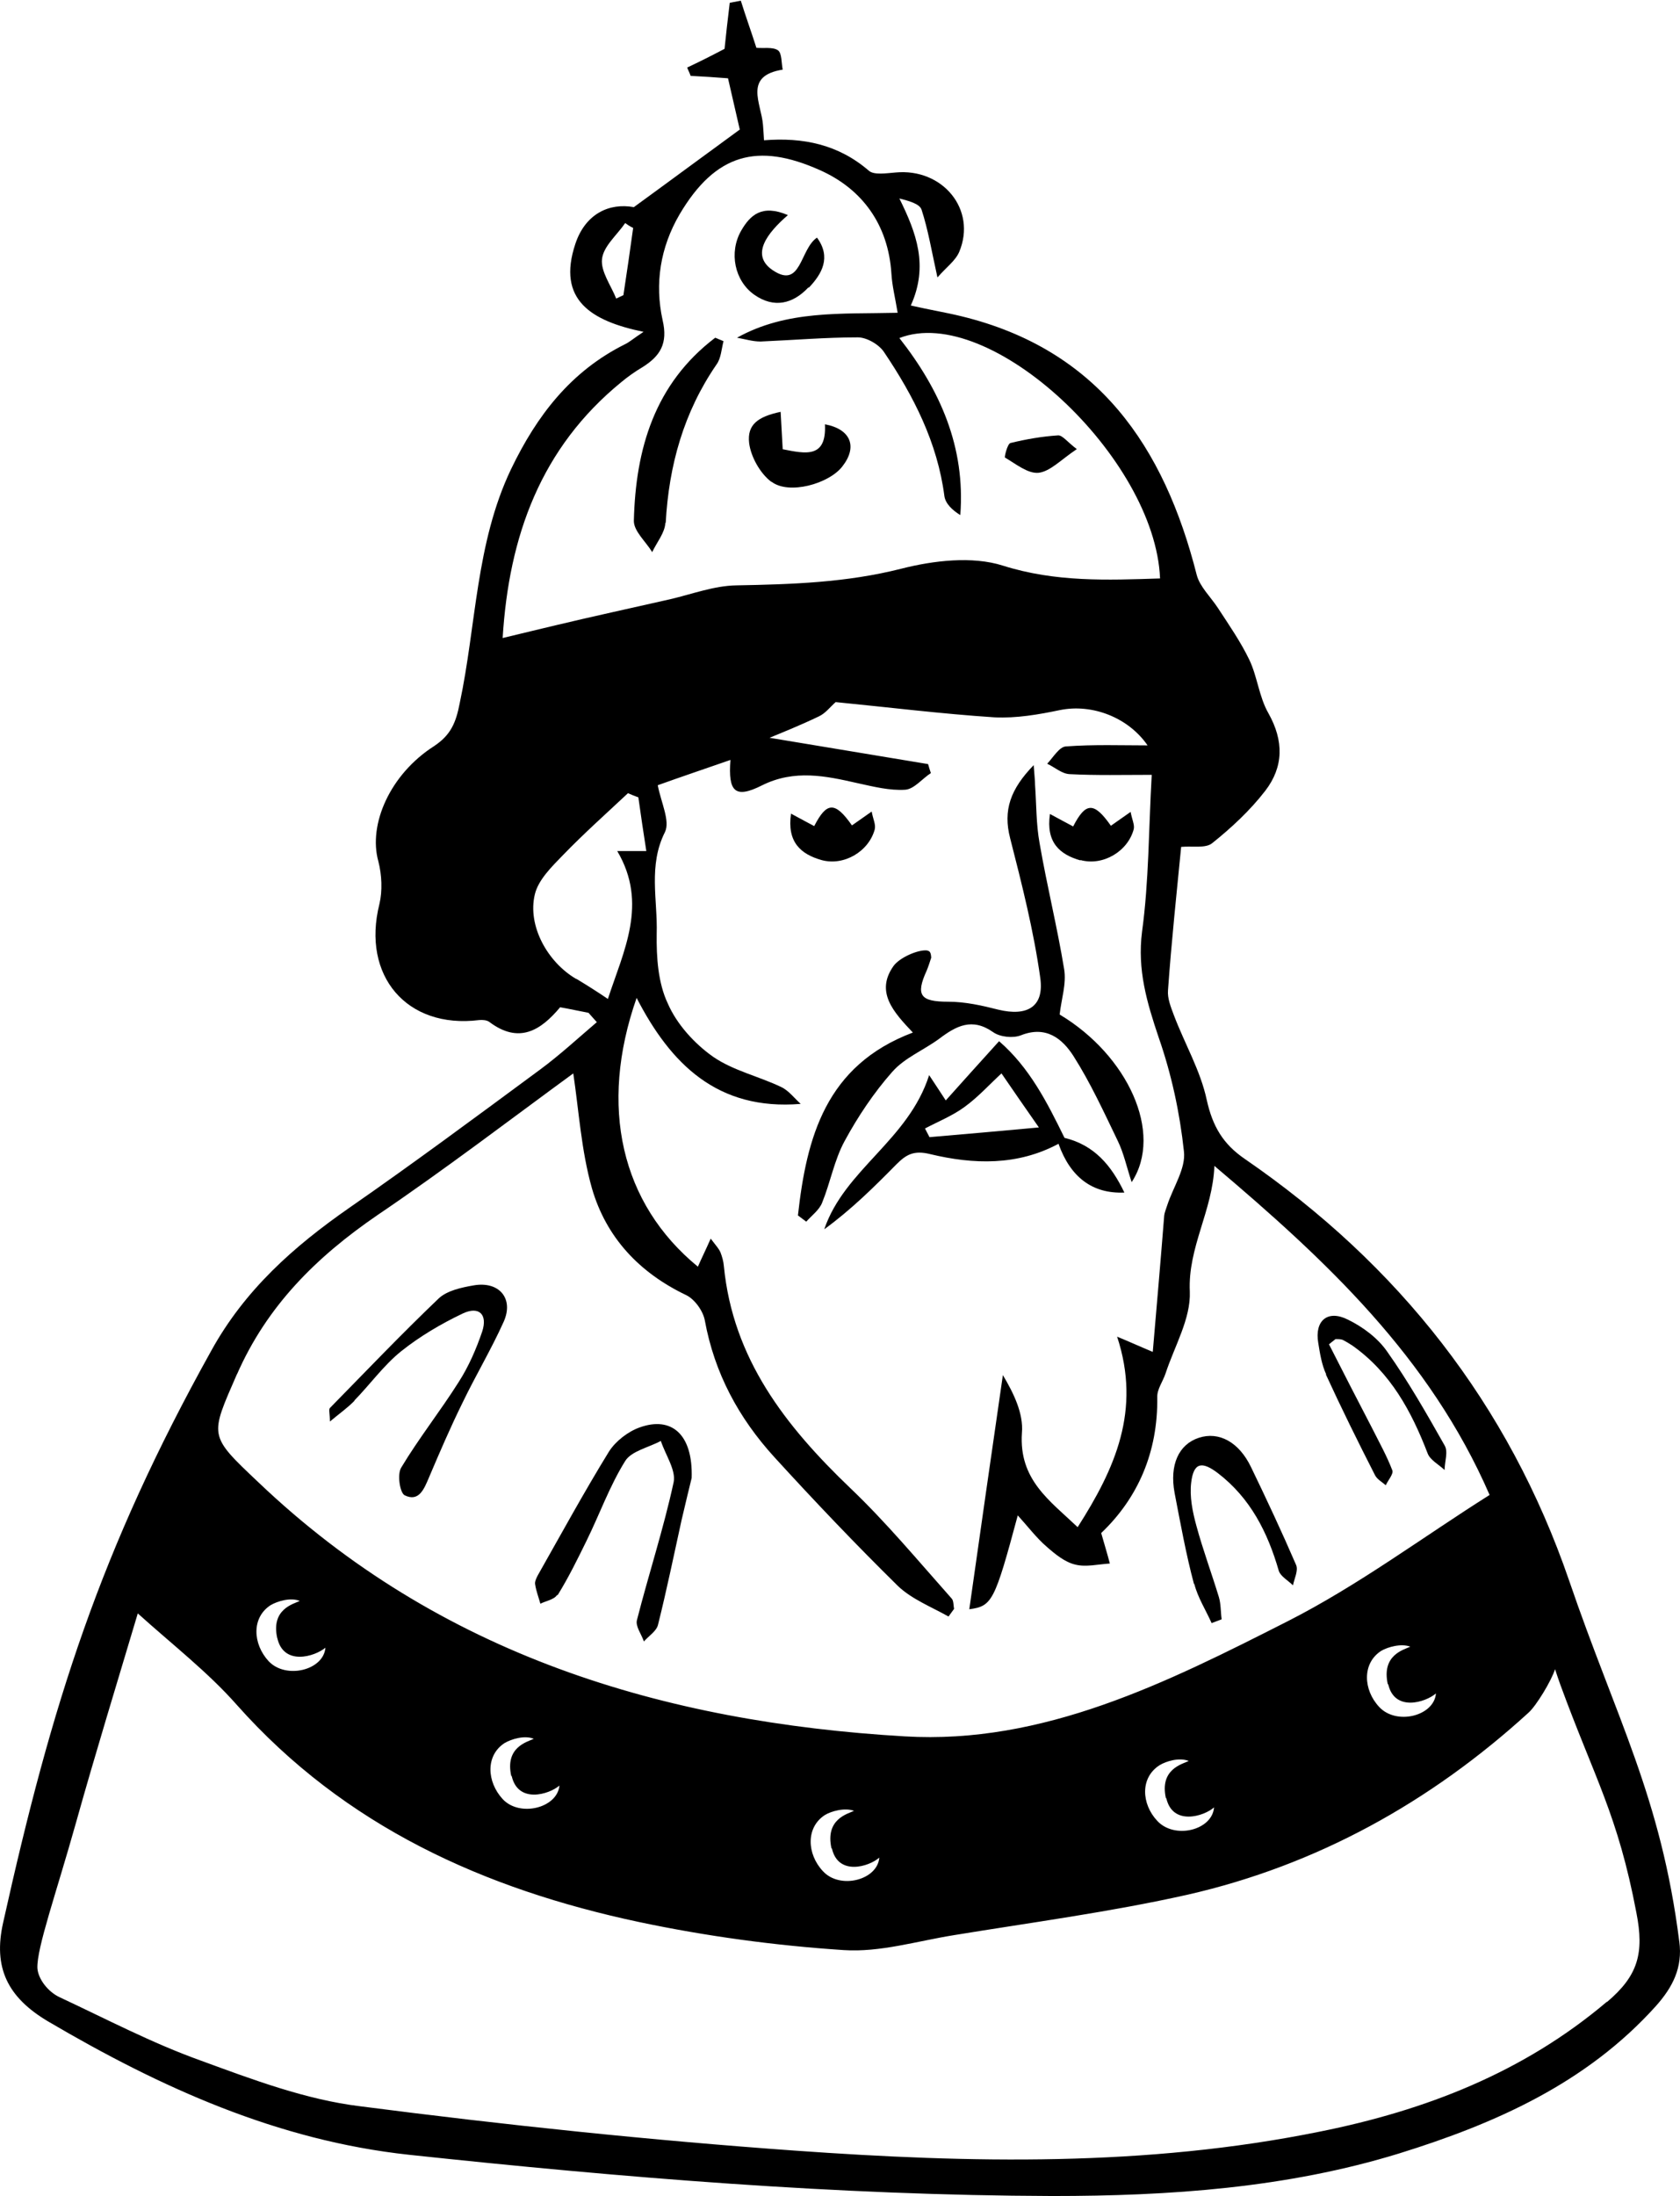
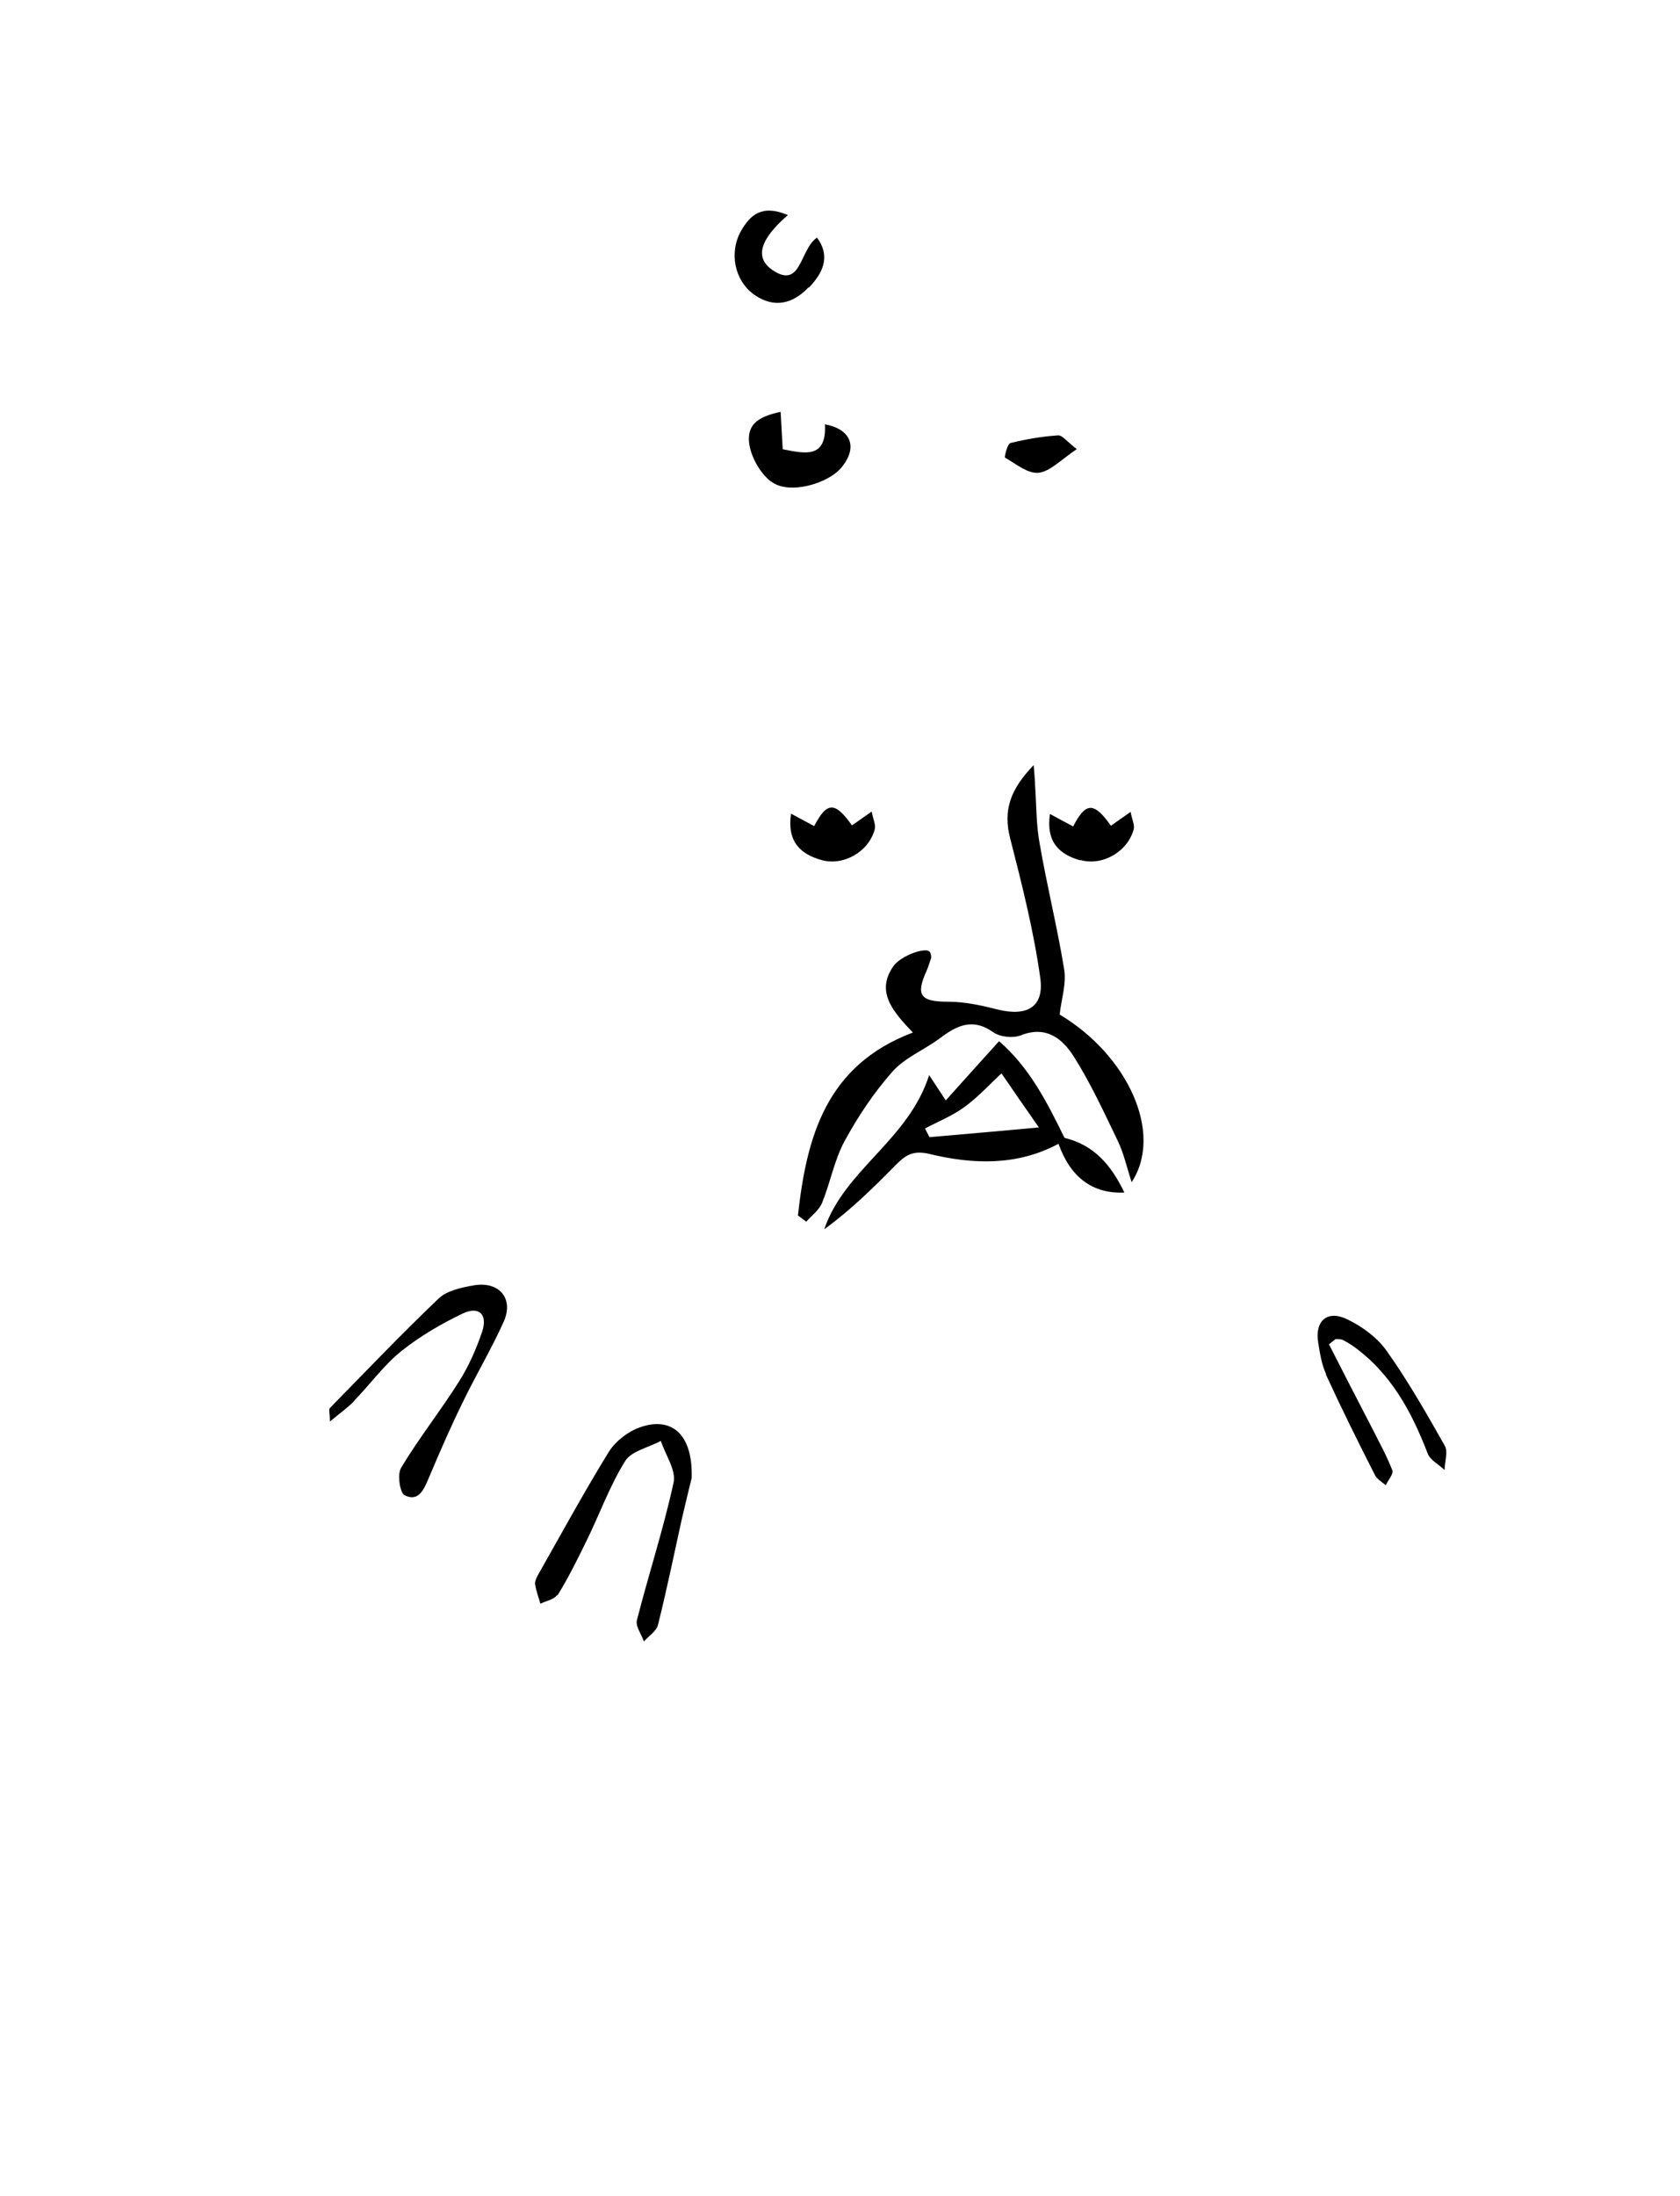
<svg xmlns="http://www.w3.org/2000/svg" id="_Слой_2" viewBox="0 0 48.53 63.4">
  <g id="_Слой_1-2">
    <g>
-       <path d="M48.51,56.06c-.53-4.19-1.82-6.44-3.18-10.42-1.75-5.1-4.93-9.13-9.37-12.18-.63-.43-.93-.94-1.1-1.7-.18-.85-.64-1.63-.95-2.45-.09-.24-.19-.49-.17-.72,.1-1.41,.25-2.81,.38-4.14,.32-.03,.71,.05,.9-.11,.55-.44,1.09-.94,1.53-1.51,.53-.69,.54-1.44,.09-2.24-.27-.47-.32-1.06-.55-1.54-.25-.52-.59-1.01-.91-1.5-.21-.32-.52-.61-.61-.95-.94-3.71-2.85-6.51-6.8-7.47-.45-.11-.89-.18-1.46-.31,.52-1.15,.16-2.1-.33-3.09,.27,.07,.58,.15,.64,.32,.19,.58,.29,1.19,.46,1.96,.25-.29,.52-.48,.63-.74,.51-1.22-.48-2.42-1.84-2.29-.26,.02-.62,.08-.77-.05-.88-.76-1.9-.97-3.03-.88-.01-.18-.02-.32-.03-.45-.05-.62-.57-1.41,.57-1.59-.04-.19-.02-.48-.14-.56-.15-.1-.42-.05-.62-.07-.15-.47-.31-.91-.45-1.36-.11,.02-.22,.04-.32,.06-.06,.48-.11,.95-.15,1.33-.4,.21-.74,.38-1.08,.54,.03,.08,.07,.15,.1,.24,.36,.02,.71,.04,1.08,.07,.13,.57,.26,1.14,.34,1.48-1.03,.75-1.96,1.44-3.06,2.24-.71-.13-1.4,.19-1.69,1.06-.54,1.62,.46,2.23,1.97,2.54-.29,.19-.41,.3-.54,.36-1.56,.78-2.54,2.05-3.29,3.61-1.02,2.14-1,4.5-1.48,6.75-.11,.57-.26,.92-.74,1.24-1.27,.81-1.91,2.26-1.61,3.33,.1,.39,.12,.85,.03,1.23-.52,2.07,.79,3.61,2.88,3.35,.09-.01,.22,0,.29,.05,.86,.65,1.49,.25,2.05-.42,.29,.05,.55,.11,.82,.16,.08,.09,.15,.17,.24,.27-.54,.46-1.07,.95-1.64,1.37-1.83,1.35-3.65,2.7-5.51,3.99-1.61,1.12-3.02,2.37-3.99,4.13C2.9,44.75,1.5,49.17,.09,55.51c-.29,1.29,.12,2.15,1.3,2.85,3.25,1.91,6.63,3.44,10.43,3.85,6.18,.66,12.37,1.17,18.58,1.19,3.39,0,6.77-.23,10.02-1.23,2.77-.86,5.4-2.02,7.41-4.25,.49-.55,.78-1.11,.68-1.87ZM18.01,8.52c-.07,.03-.14,.07-.21,.1-.15-.38-.45-.78-.41-1.14,.04-.37,.43-.69,.67-1.04,.07,.05,.14,.1,.23,.14-.09,.65-.18,1.28-.28,1.93Zm-.06,2.51c.18-.15,.39-.3,.61-.43,.51-.32,.74-.68,.58-1.36-.23-1.05-.07-2.09,.49-3.05,1.04-1.76,2.26-2.08,4.05-1.28,1.22,.54,1.98,1.57,2.07,2.99,.02,.35,.11,.7,.18,1.13-1.65,.04-3.2-.08-4.64,.72,.23,.04,.45,.11,.68,.11,.93-.04,1.88-.12,2.81-.12,.26,0,.62,.21,.76,.43,.85,1.26,1.54,2.61,1.74,4.15,.03,.22,.23,.41,.46,.55,.15-1.96-.58-3.61-1.76-5.11,2.61-1.02,7.39,3.45,7.53,6.94-1.53,.05-3.02,.11-4.54-.37-.88-.28-2-.15-2.94,.09-1.58,.4-3.15,.45-4.76,.48-.64,.01-1.27,.25-1.91,.4-1.1,.25-2.21,.49-3.3,.75-.47,.11-.95,.23-1.54,.37,.18-2.94,1.1-5.49,3.43-7.39Zm-1.31,17.23c-.82-.48-1.41-1.53-1.19-2.44,.1-.42,.49-.8,.81-1.13,.61-.63,1.25-1.2,1.88-1.79,.09,.04,.19,.08,.3,.12,.07,.51,.15,1.03,.23,1.55h-.84c.9,1.52,.18,2.89-.27,4.27-.31-.21-.61-.4-.91-.58Zm-9.8,11.43c.87-1.99,2.3-3.4,4.05-4.6,1.98-1.34,3.89-2.8,5.67-4.1,.16,1.06,.23,2.23,.54,3.32,.41,1.41,1.36,2.43,2.72,3.08,.25,.12,.49,.46,.54,.73,.28,1.53,.98,2.82,2.01,3.95,1.16,1.27,2.34,2.51,3.57,3.72,.4,.38,.96,.6,1.46,.88,.05-.07,.1-.14,.16-.22-.02-.1-.01-.24-.07-.3-.96-1.08-1.89-2.2-2.93-3.19-1.87-1.79-3.39-3.73-3.65-6.41-.01-.13-.05-.27-.1-.4-.04-.09-.11-.17-.28-.39-.15,.34-.27,.58-.37,.81-2.22-1.82-2.87-4.62-1.77-7.76,.98,1.9,2.33,3.26,4.74,3.06-.18-.16-.35-.39-.57-.49-.65-.31-1.38-.47-1.96-.87-.54-.38-1.05-.94-1.31-1.54-.28-.59-.33-1.33-.32-2.01,.03-.98-.25-1.97,.24-2.94,.15-.32-.11-.84-.21-1.35,.67-.24,1.38-.48,2.1-.73-.07,.92,.13,1.13,.92,.73,.93-.46,1.83-.27,2.75-.06,.46,.1,.93,.22,1.38,.19,.26-.02,.49-.32,.74-.48-.03-.08-.05-.16-.08-.26-1.57-.26-3.14-.52-4.58-.76,.34-.14,.89-.36,1.43-.62,.19-.09,.32-.27,.48-.41,1.53,.15,3.06,.34,4.59,.44,.63,.03,1.27-.08,1.89-.21,.94-.19,1.98,.22,2.53,1.02-.75,0-1.56-.03-2.36,.03-.19,.01-.37,.32-.54,.5,.22,.1,.42,.29,.65,.3,.77,.04,1.54,.02,2.37,.02-.09,1.57-.08,3.07-.28,4.53-.14,1.1,.14,2.04,.48,3.05,.37,1.06,.61,2.17,.73,3.29,.06,.49-.31,1.03-.48,1.55-.03,.1-.08,.21-.09,.31-.1,1.27-.21,2.53-.33,3.93-.43-.18-.62-.27-1.03-.44,.7,2.13-.06,3.81-1.14,5.5-.81-.77-1.7-1.37-1.61-2.72,.05-.56-.24-1.15-.55-1.67-.33,2.26-.65,4.52-.97,6.76,.66-.09,.73-.22,1.4-2.71,.3,.33,.54,.65,.83,.9,.25,.22,.53,.45,.83,.52,.31,.08,.66-.01,1-.03-.07-.27-.15-.53-.25-.88,1.06-1.01,1.64-2.33,1.62-3.92-.01-.23,.16-.45,.24-.69,.26-.79,.73-1.58,.7-2.36-.06-1.28,.66-2.33,.71-3.63,3.23,2.73,6.22,5.52,7.95,9.5-1.92,1.21-3.79,2.61-5.84,3.65-3.47,1.76-7.05,3.56-11.06,3.32-6.97-.41-13.43-2.35-18.66-7.33-1.46-1.38-1.41-1.32-.62-3.14Zm33.26,8.93c.18,.81,1.08,.53,1.38,.27-.05,.65-1.14,.93-1.64,.39-.46-.49-.5-1.26,.06-1.62,.19-.11,.57-.22,.84-.12-.19,.09-.84,.24-.65,1.09Zm-6.41,3.29c.18,.81,1.09,.53,1.38,.27-.05,.66-1.14,.93-1.64,.39-.46-.49-.5-1.25,.07-1.61,.18-.11,.56-.23,.84-.12-.19,.09-.85,.24-.66,1.08Zm-9.66,1.45c.18,.81,1.08,.53,1.37,.27-.05,.65-1.14,.93-1.63,.39-.46-.49-.5-1.26,.06-1.62,.18-.11,.57-.22,.84-.12-.19,.09-.84,.24-.65,1.09Zm-9.25-2.09c.18,.81,1.08,.54,1.38,.28-.06,.65-1.15,.92-1.64,.39-.46-.5-.5-1.26,.06-1.62,.19-.11,.57-.23,.84-.12-.19,.09-.84,.24-.65,1.08Zm-6.77-3.98c.18,.81,1.08,.54,1.39,.28-.05,.65-1.14,.92-1.64,.39-.46-.5-.5-1.26,.06-1.62,.19-.11,.57-.23,.84-.12-.19,.09-.84,.24-.65,1.08Zm38.41,10.5c-2.42,2.05-5.25,3.14-8.29,3.75-5.02,1.02-10.1,.91-15.16,.55-4.2-.3-8.38-.74-12.56-1.28-1.57-.19-3.11-.77-4.61-1.32-1.4-.5-2.73-1.2-4.08-1.83-.34-.16-.62-.53-.64-.84-.02-.58,.54-2.15,1.11-4.18,.56-2,1.17-3.98,1.79-6.06,1.01,.91,2.02,1.69,2.86,2.64,3.12,3.51,7.15,5.32,11.62,6.27,1.94,.41,3.93,.68,5.91,.81,1.05,.07,2.12-.26,3.18-.43,2.26-.37,4.53-.67,6.76-1.17,3.73-.85,7.01-2.67,9.84-5.25,.22-.19,.67-.93,.77-1.26,.05,.15,.1,.3,.15,.44,1,2.73,1.66,3.75,2.2,6.59,.23,1.17,.05,1.82-.85,2.58Z" />
      <path d="M25.78,30.94c.35-.4,.9-.62,1.35-.95,.49-.37,.95-.62,1.56-.19,.2,.14,.57,.18,.8,.09,.73-.29,1.2,.1,1.52,.6,.49,.77,.88,1.62,1.28,2.45,.17,.35,.25,.73,.4,1.19,.93-1.42-.12-3.67-2.08-4.84,.05-.45,.2-.89,.13-1.31-.2-1.22-.5-2.42-.71-3.64-.1-.55-.09-1.11-.13-1.67,0-.14-.02-.28-.04-.58-.67,.69-.89,1.3-.68,2.11,.34,1.33,.68,2.67,.87,4.03,.12,.84-.38,1.12-1.21,.92-.47-.12-.96-.23-1.45-.23-.8,0-.95-.18-.62-.9,.05-.12,.09-.25,.13-.37-.01-.19-.06-.19-.12-.21-.25-.03-.79,.2-.97,.45-.53,.75,0,1.33,.56,1.92-2.52,.95-3.07,3.03-3.32,5.28,.08,.06,.16,.12,.24,.18,.16-.18,.38-.34,.46-.55,.24-.59,.35-1.23,.65-1.78,.38-.7,.84-1.39,1.37-1.99Z" />
      <path d="M16.11,46.05c.31-.5,.57-1.03,.83-1.56,.38-.77,.67-1.59,1.12-2.31,.18-.29,.68-.39,1.03-.58,.13,.4,.44,.84,.37,1.19-.29,1.34-.72,2.65-1.06,3.98-.05,.18,.13,.41,.2,.62,.14-.16,.37-.3,.41-.49,.25-1,.46-2.02,.68-3.02,.11-.48,.23-.96,.29-1.21,.04-1.26-.58-1.79-1.5-1.46-.34,.12-.7,.4-.89,.7-.72,1.17-1.38,2.38-2.06,3.58-.04,.08-.09,.18-.07,.26,.03,.19,.1,.37,.15,.55,.16-.08,.4-.12,.48-.25Z" />
      <path d="M10.23,40.44c.46-.47,.85-1.02,1.36-1.43,.54-.43,1.15-.79,1.78-1.09,.47-.22,.72,.03,.56,.52-.17,.5-.39,1.01-.68,1.46-.53,.84-1.15,1.62-1.66,2.47-.12,.19-.04,.73,.1,.8,.41,.2,.56-.18,.7-.51,.31-.73,.62-1.45,.97-2.16,.38-.79,.83-1.54,1.19-2.34,.3-.67-.13-1.18-.87-1.05-.35,.06-.76,.15-1,.37-1.08,1.03-2.11,2.11-3.15,3.17-.04,.04,0,.17,0,.39,.3-.25,.53-.41,.72-.61Z" />
      <path d="M30.58,33.03c.34,.95,.97,1.44,1.9,1.4-.38-.79-.87-1.37-1.73-1.58-.5-1.02-1.01-2.03-1.89-2.79-.56,.62-1.05,1.16-1.54,1.71-.18-.28-.29-.44-.48-.73-.6,1.88-2.44,2.72-3.03,4.45,.77-.56,1.43-1.21,2.08-1.87,.28-.28,.5-.42,.98-.3,1.25,.3,2.52,.34,3.71-.3Zm-3.73-.2c-.04-.08-.09-.17-.13-.25,.38-.2,.8-.37,1.14-.62,.4-.29,.73-.66,1.07-.97,.34,.5,.67,.97,1.08,1.56-1.07,.1-2.12,.19-3.16,.28Z" />
-       <path d="M34.5,45.73c.1,.39,.33,.75,.5,1.13,.1-.04,.19-.07,.29-.11-.03-.21-.02-.44-.08-.64-.21-.69-.46-1.36-.65-2.06-.11-.4-.2-.84-.15-1.25,.07-.58,.31-.62,.77-.27,.94,.72,1.44,1.71,1.76,2.82,.05,.16,.27,.28,.41,.42,.04-.2,.16-.43,.09-.59-.41-.95-.85-1.89-1.3-2.82-.35-.73-.93-1.04-1.51-.85-.58,.19-.85,.78-.7,1.59,.17,.88,.33,1.77,.56,2.63Z" />
      <path d="M38.3,39.68c.45,.98,.93,1.95,1.42,2.91,.06,.12,.21,.2,.31,.29,.07-.15,.23-.33,.19-.43-.16-.42-.38-.81-.58-1.21-.42-.81-.84-1.62-1.25-2.43,.06-.05,.13-.1,.19-.15,.07,0,.14,0,.2,.02,.1,.05,.2,.11,.29,.17,1.1,.78,1.7,1.89,2.17,3.11,.07,.19,.32,.32,.49,.48,0-.24,.11-.53,0-.71-.52-.92-1.05-1.85-1.66-2.71-.27-.39-.7-.71-1.13-.92-.59-.3-.97,.03-.86,.67,.05,.31,.1,.63,.23,.91Z" />
      <path d="M31.21,24.83c.65,.18,1.37-.25,1.54-.89,.03-.13-.05-.28-.09-.5-.24,.17-.41,.29-.57,.4-.49-.7-.73-.68-1.09,.02-.2-.11-.4-.21-.67-.36-.12,.82,.28,1.17,.88,1.34Z" />
      <path d="M25.27,23.93c.03-.13-.05-.28-.09-.5-.24,.17-.41,.29-.57,.4-.49-.7-.73-.68-1.09,.02-.2-.11-.4-.21-.67-.36-.12,.82,.28,1.17,.88,1.34,.65,.18,1.37-.25,1.54-.89Z" />
-       <path d="M19.23,15.1c.09-1.66,.52-3.2,1.47-4.58,.13-.18,.14-.44,.2-.67-.08-.03-.16-.07-.24-.1-1.75,1.33-2.3,3.21-2.35,5.29,0,.3,.35,.6,.53,.9,.13-.28,.37-.56,.38-.85Z" />
      <path d="M22.29,13.91c.5,.38,1.65,.06,2.04-.44,.45-.57,.25-1.08-.5-1.22,.05,.99-.56,.85-1.22,.72-.02-.36-.04-.69-.06-1.08-.66,.14-.97,.37-.91,.9,.05,.4,.32,.88,.64,1.12Z" />
      <path d="M23.37,8.3c.37-.39,.65-.87,.23-1.44-.5,.34-.45,1.5-1.28,.94-.65-.44-.16-1.07,.44-1.59-.75-.32-1.09,0-1.35,.45-.36,.63-.19,1.45,.38,1.85,.57,.4,1.12,.26,1.56-.21Z" />
      <path d="M31.11,12.97c-.29-.22-.42-.41-.55-.4-.46,.03-.92,.11-1.37,.22-.09,.02-.18,.41-.16,.42,.31,.18,.66,.47,.97,.44,.34-.04,.65-.38,1.1-.68Z" />
    </g>
  </g>
</svg>